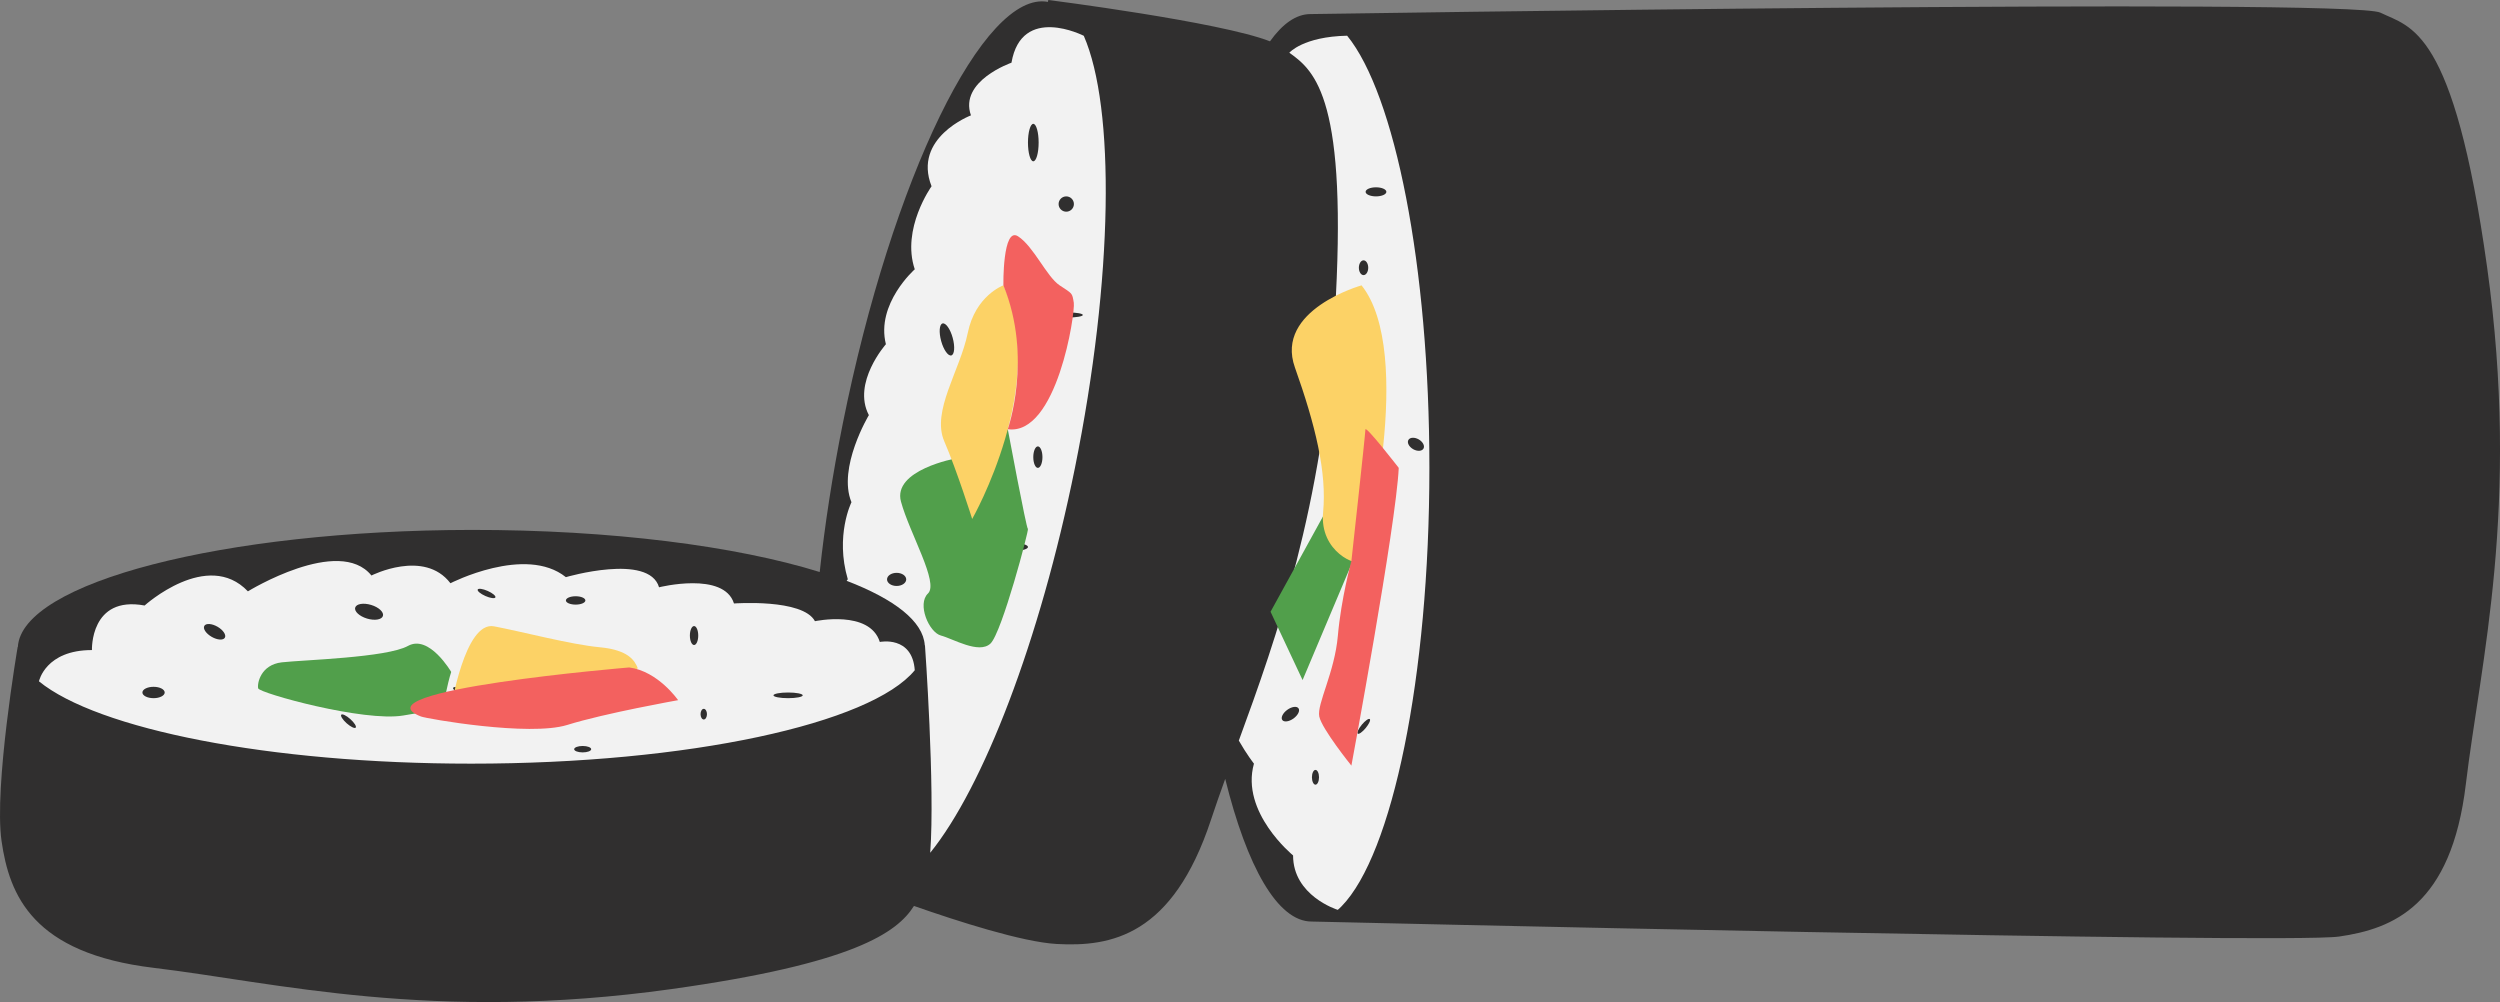
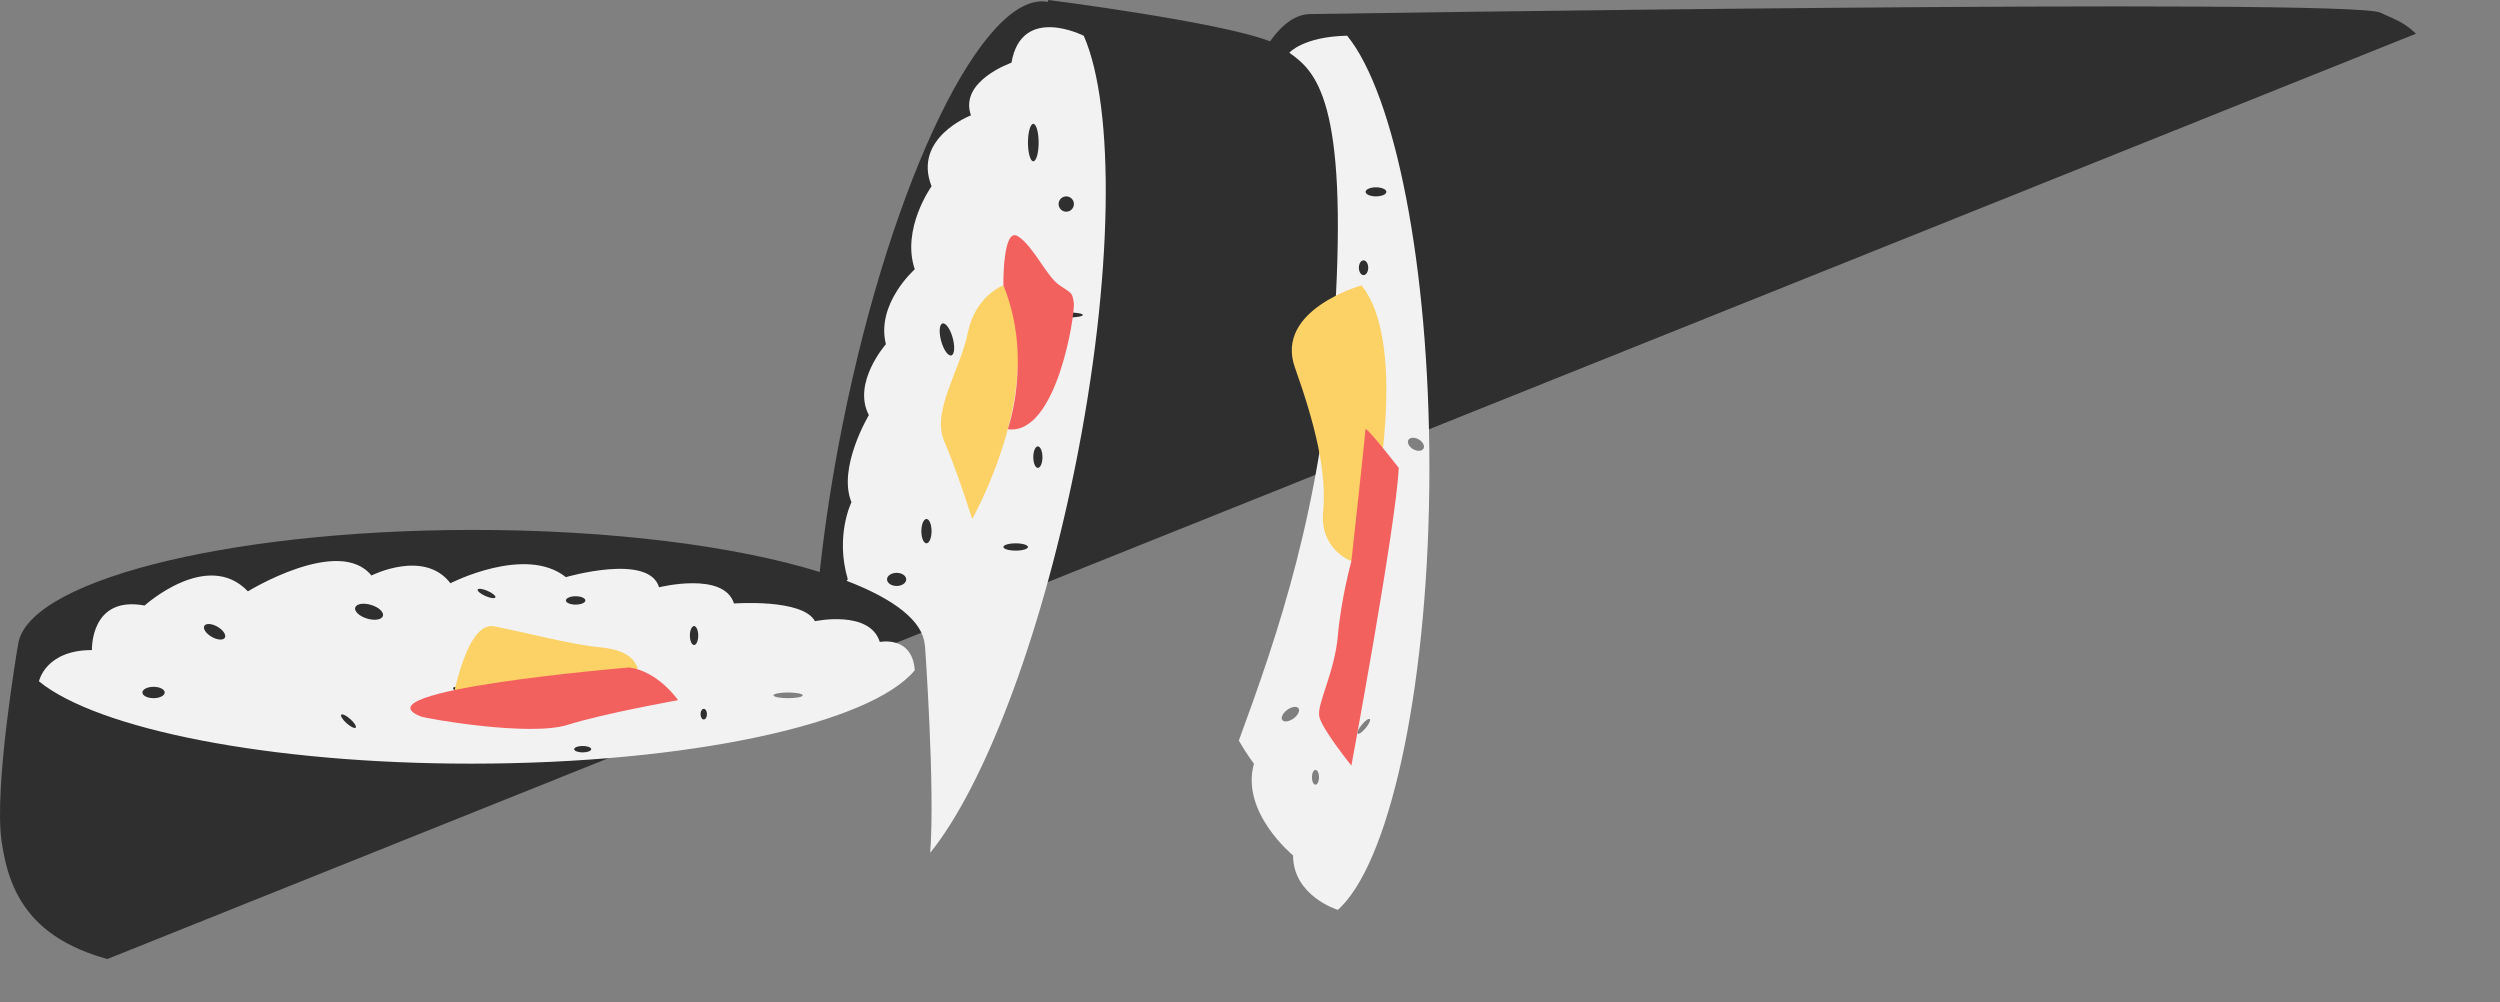
<svg xmlns="http://www.w3.org/2000/svg" height="200.0" preserveAspectRatio="xMidYMid meet" version="1.0" viewBox="0.0 0.0 498.9 200.0" width="498.9" zoomAndPan="magnify">
  <rect x="0.0" y="0.0" width="498.9" height="200.0" fill="#808080" stroke="none" />
  <defs>
    <clipPath id="a">
-       <path d="M 0 0 L 498.91 0 L 498.91 199.969 L 0 199.969 Z M 0 0" />
+       <path d="M 0 0 L 498.91 0 L 0 199.969 Z M 0 0" />
    </clipPath>
  </defs>
  <g>
    <g clip-path="url(#a)" id="change1_1">
      <path d="M 492.082 156.496 C 489.191 180.688 477.605 185.34 466.789 186.898 C 455.973 188.461 261.742 183.902 261.742 183.902 C 254.961 183.914 248.836 172.965 244.504 155.43 C 243.492 158.242 242.535 160.961 241.664 163.598 C 234.031 186.738 221.754 188.996 210.844 188.379 C 204.008 187.992 191.094 183.84 182.391 180.789 C 179.035 186.109 170.395 192.297 133.977 197.383 C 86.133 204.062 54.91 196.039 30.719 193.148 C 6.523 190.258 1.875 178.672 0.312 167.855 C -1.246 157.039 3.527 129.098 3.527 129.098 L 3.562 129.098 C 4.352 116.234 44.539 105.816 94.043 105.75 C 121.988 105.715 146.973 108.984 163.582 114.152 C 164.59 104.785 166.121 94.805 168.191 84.504 C 178.031 35.57 196.34 -2.027 209.125 0.379 L 209.199 -0.004 C 209.199 -0.004 243.547 4.367 253.438 8.25 C 255.953 4.734 258.668 2.812 261.508 2.809 C 261.508 2.809 469.016 -0.434 475.035 2.527 C 481.055 5.488 489.637 5.395 496.316 53.234 C 502.996 101.078 494.973 132.301 492.082 156.496" fill="#302f2f" />
    </g>
    <g id="change2_1">
      <path d="M 157.27 139.328 C 155.656 139.328 154.352 139.074 154.352 138.762 C 154.352 138.449 155.656 138.195 157.27 138.195 C 158.883 138.195 160.191 138.449 160.191 138.762 C 160.191 139.074 158.883 139.328 157.27 139.328 Z M 140.441 143.582 C 140.09 143.582 139.801 143.102 139.801 142.516 C 139.801 141.93 140.09 141.453 140.441 141.453 C 140.797 141.453 141.082 141.93 141.082 142.516 C 141.082 143.102 140.797 143.582 140.441 143.582 Z M 138.508 128.719 C 138.047 128.719 137.672 127.875 137.672 126.828 C 137.672 125.785 138.047 124.938 138.508 124.938 C 138.969 124.938 139.34 125.785 139.34 126.828 C 139.34 127.875 138.969 128.719 138.508 128.719 Z M 116.277 150.148 C 115.344 150.148 114.582 149.863 114.582 149.508 C 114.582 149.156 115.344 148.867 116.277 148.867 C 117.219 148.867 117.977 149.156 117.977 149.508 C 117.977 149.863 117.219 150.148 116.277 150.148 Z M 112.93 119.824 C 112.93 119.363 113.801 118.988 114.875 118.988 C 115.949 118.988 116.82 119.363 116.82 119.824 C 116.82 120.285 115.949 120.656 114.875 120.656 C 113.801 120.656 112.93 120.285 112.93 119.824 Z M 105.973 134.09 C 105.488 135.043 104.875 135.703 104.602 135.566 C 104.328 135.426 104.496 134.543 104.98 133.59 C 105.461 132.637 106.074 131.977 106.348 132.113 C 106.621 132.254 106.453 133.137 105.973 134.09 Z M 98.863 119.215 C 98.742 119.496 97.848 119.375 96.871 118.941 C 95.895 118.512 95.203 117.934 95.328 117.652 C 95.453 117.371 96.344 117.492 97.32 117.926 C 98.297 118.355 98.988 118.934 98.863 119.215 Z M 93.973 138.82 C 93.848 139.102 92.957 138.98 91.977 138.547 C 91.004 138.117 90.312 137.539 90.434 137.258 C 90.559 136.977 91.453 137.098 92.43 137.531 C 93.406 137.961 94.098 138.539 93.973 138.82 Z M 76.418 122.914 C 76.191 123.668 74.77 123.902 73.242 123.441 C 71.715 122.98 70.66 122 70.887 121.246 C 71.113 120.492 72.535 120.258 74.062 120.719 C 75.59 121.18 76.645 122.164 76.418 122.914 Z M 70.984 145.207 C 70.781 145.434 69.969 145.043 69.172 144.332 C 68.379 143.621 67.898 142.855 68.102 142.629 C 68.309 142.398 69.117 142.793 69.914 143.504 C 70.711 144.215 71.191 144.977 70.984 145.207 Z M 44.871 127.262 C 44.551 127.816 43.371 127.738 42.242 127.086 C 41.109 126.434 40.453 125.453 40.777 124.898 C 41.098 124.34 42.273 124.418 43.406 125.07 C 44.535 125.723 45.191 126.707 44.871 127.262 Z M 30.645 139.328 C 29.414 139.328 28.418 138.82 28.418 138.195 C 28.418 137.566 29.414 137.059 30.645 137.059 C 31.871 137.059 32.867 137.566 32.867 138.195 C 32.867 138.82 31.871 139.328 30.645 139.328 Z M 175.574 128.109 C 173.555 121.645 162.633 123.965 162.633 123.965 C 160.199 119.418 146.473 120.43 146.473 120.43 C 144.453 113.965 131.52 117.199 131.52 117.199 C 129.5 110.328 112.926 115.176 112.926 115.176 C 104.844 108.711 89.891 116.391 89.891 116.391 C 84.637 109.52 74.125 114.848 74.125 114.848 C 67.66 106.844 49.473 118.008 49.473 118.008 C 41.387 109.52 28.859 120.836 28.859 120.836 C 17.945 118.812 18.348 129.727 18.348 129.727 C 9.102 129.727 7.789 135.902 7.773 135.965 C 19.438 145.496 53.641 152.395 94.035 152.395 C 137.496 152.395 173.785 144.406 182.551 133.754 C 182.066 126.773 175.574 128.109 175.574 128.109" fill="#f2f2f2" />
    </g>
    <g id="change2_2">
      <path d="M 213.168 63.359 C 211.555 63.359 210.246 63.137 210.246 62.855 C 210.246 62.578 211.555 62.352 213.168 62.352 C 214.781 62.352 216.09 62.578 216.09 62.855 C 216.09 63.137 214.781 63.359 213.168 63.359 Z M 212.781 39.191 C 213.625 39.191 214.309 39.875 214.309 40.719 C 214.309 41.562 213.625 42.246 212.781 42.246 C 211.938 42.246 211.254 41.562 211.254 40.719 C 211.254 39.875 211.938 39.191 212.781 39.191 Z M 207.117 93.371 C 206.613 93.371 206.203 92.41 206.203 91.227 C 206.203 90.043 206.613 89.082 207.117 89.082 C 207.621 89.082 208.031 90.043 208.031 91.227 C 208.031 92.41 207.621 93.371 207.117 93.371 Z M 205.141 28.449 C 205.141 26.387 205.617 24.711 206.203 24.711 C 206.793 24.711 207.27 26.387 207.27 28.449 C 207.27 30.52 206.793 32.191 206.203 32.191 C 205.617 32.191 205.141 30.52 205.141 28.449 Z M 202.688 109.883 C 201.332 109.883 200.234 109.559 200.234 109.156 C 200.234 108.754 201.332 108.426 202.688 108.426 C 204.039 108.426 205.141 108.754 205.141 109.156 C 205.141 109.559 204.039 109.883 202.688 109.883 Z M 189.844 70.93 C 189.211 71.102 188.301 69.816 187.816 68.051 C 187.336 66.289 187.457 64.719 188.094 64.547 C 188.73 64.371 189.637 65.656 190.121 67.422 C 190.605 69.184 190.48 70.754 189.844 70.93 Z M 184.883 108.426 C 184.32 108.426 183.863 107.34 183.863 105.996 C 183.863 104.656 184.32 103.566 184.883 103.566 C 185.445 103.566 185.902 104.656 185.902 105.996 C 185.902 107.34 185.445 108.426 184.883 108.426 Z M 178.93 116.934 C 177.871 116.934 177.016 116.348 177.016 115.625 C 177.016 114.902 177.871 114.316 178.93 114.316 C 179.984 114.316 180.844 114.902 180.844 115.625 C 180.844 116.348 179.984 116.934 178.93 116.934 Z M 201.848 12.516 C 201.848 12.516 191.34 16.152 193.762 23.023 C 193.762 23.023 182.086 27.469 185.902 37.172 C 185.902 37.172 179.828 45.656 182.551 53.742 C 182.551 53.742 174.766 60.613 176.789 68.695 C 176.789 68.695 169.996 76.375 173.391 82.844 C 173.391 82.844 167.086 93.352 169.918 100.223 C 169.918 100.223 166.613 106.879 169.188 115.598 C 169.188 115.598 169.098 115.711 168.953 115.906 C 178.539 119.59 184.25 124.012 184.547 128.777 L 184.586 128.777 C 184.586 128.777 186.621 157.047 185.633 170.18 C 196.172 157.152 207.477 128.133 214.512 93.379 C 222.23 55.258 222.539 21.492 216.281 7.145 C 216.281 7.145 203.867 0.793 201.848 12.516" fill="#f2f2f2" />
    </g>
    <g id="change2_3">
      <path d="M 282 89.633 C 281.172 89.156 280.75 88.332 281.059 87.793 C 281.371 87.258 282.293 87.211 283.125 87.688 C 283.953 88.168 284.379 88.992 284.066 89.527 C 283.758 90.066 282.832 90.113 282 89.633 Z M 274.594 39.191 C 273.449 39.191 272.52 38.785 272.52 38.285 C 272.52 37.785 273.449 37.379 274.594 37.379 C 275.738 37.379 276.664 37.785 276.664 38.285 C 276.664 38.785 275.738 39.191 274.594 39.191 Z M 272.547 145.277 C 271.883 146.082 271.168 146.59 270.953 146.41 C 270.734 146.23 271.098 145.434 271.758 144.629 C 272.422 143.824 273.137 143.32 273.352 143.5 C 273.57 143.676 273.207 144.473 272.547 145.277 Z M 270.492 108.051 C 270.781 107.789 271.488 108.094 272.074 108.734 C 272.656 109.379 272.895 110.109 272.605 110.375 C 272.316 110.637 271.609 110.332 271.023 109.691 C 270.441 109.051 270.203 108.316 270.492 108.051 Z M 272.109 51.953 C 272.625 51.953 273.043 52.613 273.043 53.43 C 273.043 54.242 272.625 54.902 272.109 54.902 C 271.594 54.902 271.176 54.242 271.176 53.43 C 271.176 52.613 271.594 51.953 272.109 51.953 Z M 262.516 156.59 C 262.125 156.59 261.809 155.93 261.809 155.117 C 261.809 154.301 262.125 153.641 262.516 153.641 C 262.906 153.641 263.223 154.301 263.223 155.117 C 263.223 155.93 262.906 156.59 262.516 156.59 Z M 258.137 143.379 C 257.242 144.023 256.242 144.164 255.895 143.688 C 255.551 143.215 255.996 142.301 256.887 141.656 C 257.777 141.008 258.781 140.867 259.125 141.344 C 259.473 141.82 259.027 142.73 258.137 143.379 Z M 268.836 7.125 C 260.059 7.312 257.301 10.516 257.297 10.523 C 262.504 14.211 269.066 19.848 266.355 63.258 C 263.988 101.145 254.777 127.16 247.219 147.793 C 248.797 150.566 250.238 152.395 250.238 152.395 C 247.508 162.113 258.047 170.707 258.047 170.707 C 258.047 178.711 266.715 181.492 266.965 181.57 C 267.074 181.477 267.184 181.387 267.289 181.285 C 267.441 181.137 267.586 180.992 267.738 180.844 C 277.82 170.523 285.25 135.281 285.25 93.371 C 285.25 52.992 278.355 18.805 268.836 7.125" fill="#f2f2f2" />
    </g>
    <g id="change3_1">
-       <path d="M 190.738 91.48 C 190.738 91.48 178.074 93.781 179.801 100.113 C 181.527 106.445 187.41 116.316 185.188 118.434 C 182.969 120.551 185.387 126.199 187.773 126.828 C 190.164 127.457 195.344 130.582 197.645 128.441 C 199.949 126.305 205.414 105.516 205.129 105.551 C 204.84 105.582 201.113 85.652 201.113 85.652 Z M 90.043 134.094 C 90.043 134.094 85.656 126.547 81.418 128.898 C 77.18 131.254 60.469 131.691 56.23 132.176 C 51.996 132.664 51.289 136.43 51.523 137.371 C 51.762 138.312 72.617 144.121 80.477 142.785 C 88.34 141.453 88.34 141.453 88.34 141.453 C 88.34 141.453 89.297 136.328 90.043 134.094 Z M 274.039 102.293 L 259.945 135.715 L 253.551 122.082 L 268.898 94.18 L 274.039 102.293" fill="#519f4b" />
-     </g>
+       </g>
    <g id="change4_1">
      <path d="M 200.234 56.945 C 200.234 56.945 194.648 58.961 193.125 66.441 C 191.602 73.926 185.844 82.062 188.438 88.066 C 191.027 94.07 194.008 103.566 194.008 103.566 C 194.008 103.566 209.445 76.516 200.234 56.945 Z M 127.219 133.195 C 126.66 131.949 125.551 129.715 119.715 129.168 C 113.875 128.621 104.422 126.102 98.586 124.988 C 92.746 123.879 89.984 141.453 89.984 141.453 C 115.855 141.238 127.773 134.441 127.219 133.195 Z M 271.715 111.961 C 270.945 113.238 263.273 110.168 264.039 102.238 C 264.805 94.305 262.504 84.84 258.41 73.328 C 254.316 61.816 271.715 56.945 271.715 56.945 C 282.461 70.492 272.48 110.68 271.715 111.961" fill="#fcd266" />
    </g>
    <g id="change5_1">
      <path d="M 201.113 85.652 C 210.918 87.023 214.625 62.41 214.285 60.398 C 213.945 58.383 214.051 58.672 211.461 56.945 C 208.871 55.219 206.277 49.176 203.164 47.16 C 200.055 45.145 200.234 56.945 200.234 56.945 C 206.148 71.367 201.113 85.652 201.113 85.652 Z M 84.008 142.984 C 85.164 143.434 105.664 147.023 113.195 144.672 C 120.73 142.316 135.324 139.727 135.324 139.727 C 135.324 139.727 131.355 133.961 125.57 133.195 C 125.57 133.195 70.59 137.77 84.008 142.984 Z M 272.48 85.711 C 272.48 84.785 279.133 93.371 279.133 93.371 C 278.621 104.715 269.684 152.789 269.684 152.789 C 269.684 152.789 263.785 145.473 263.273 142.984 C 262.762 140.496 266.344 134.215 266.988 126.828 C 267.633 119.441 269.684 111.961 269.684 111.961 C 269.684 111.961 272.48 86.633 272.48 85.711" fill="#f3615f" />
    </g>
  </g>
</svg>